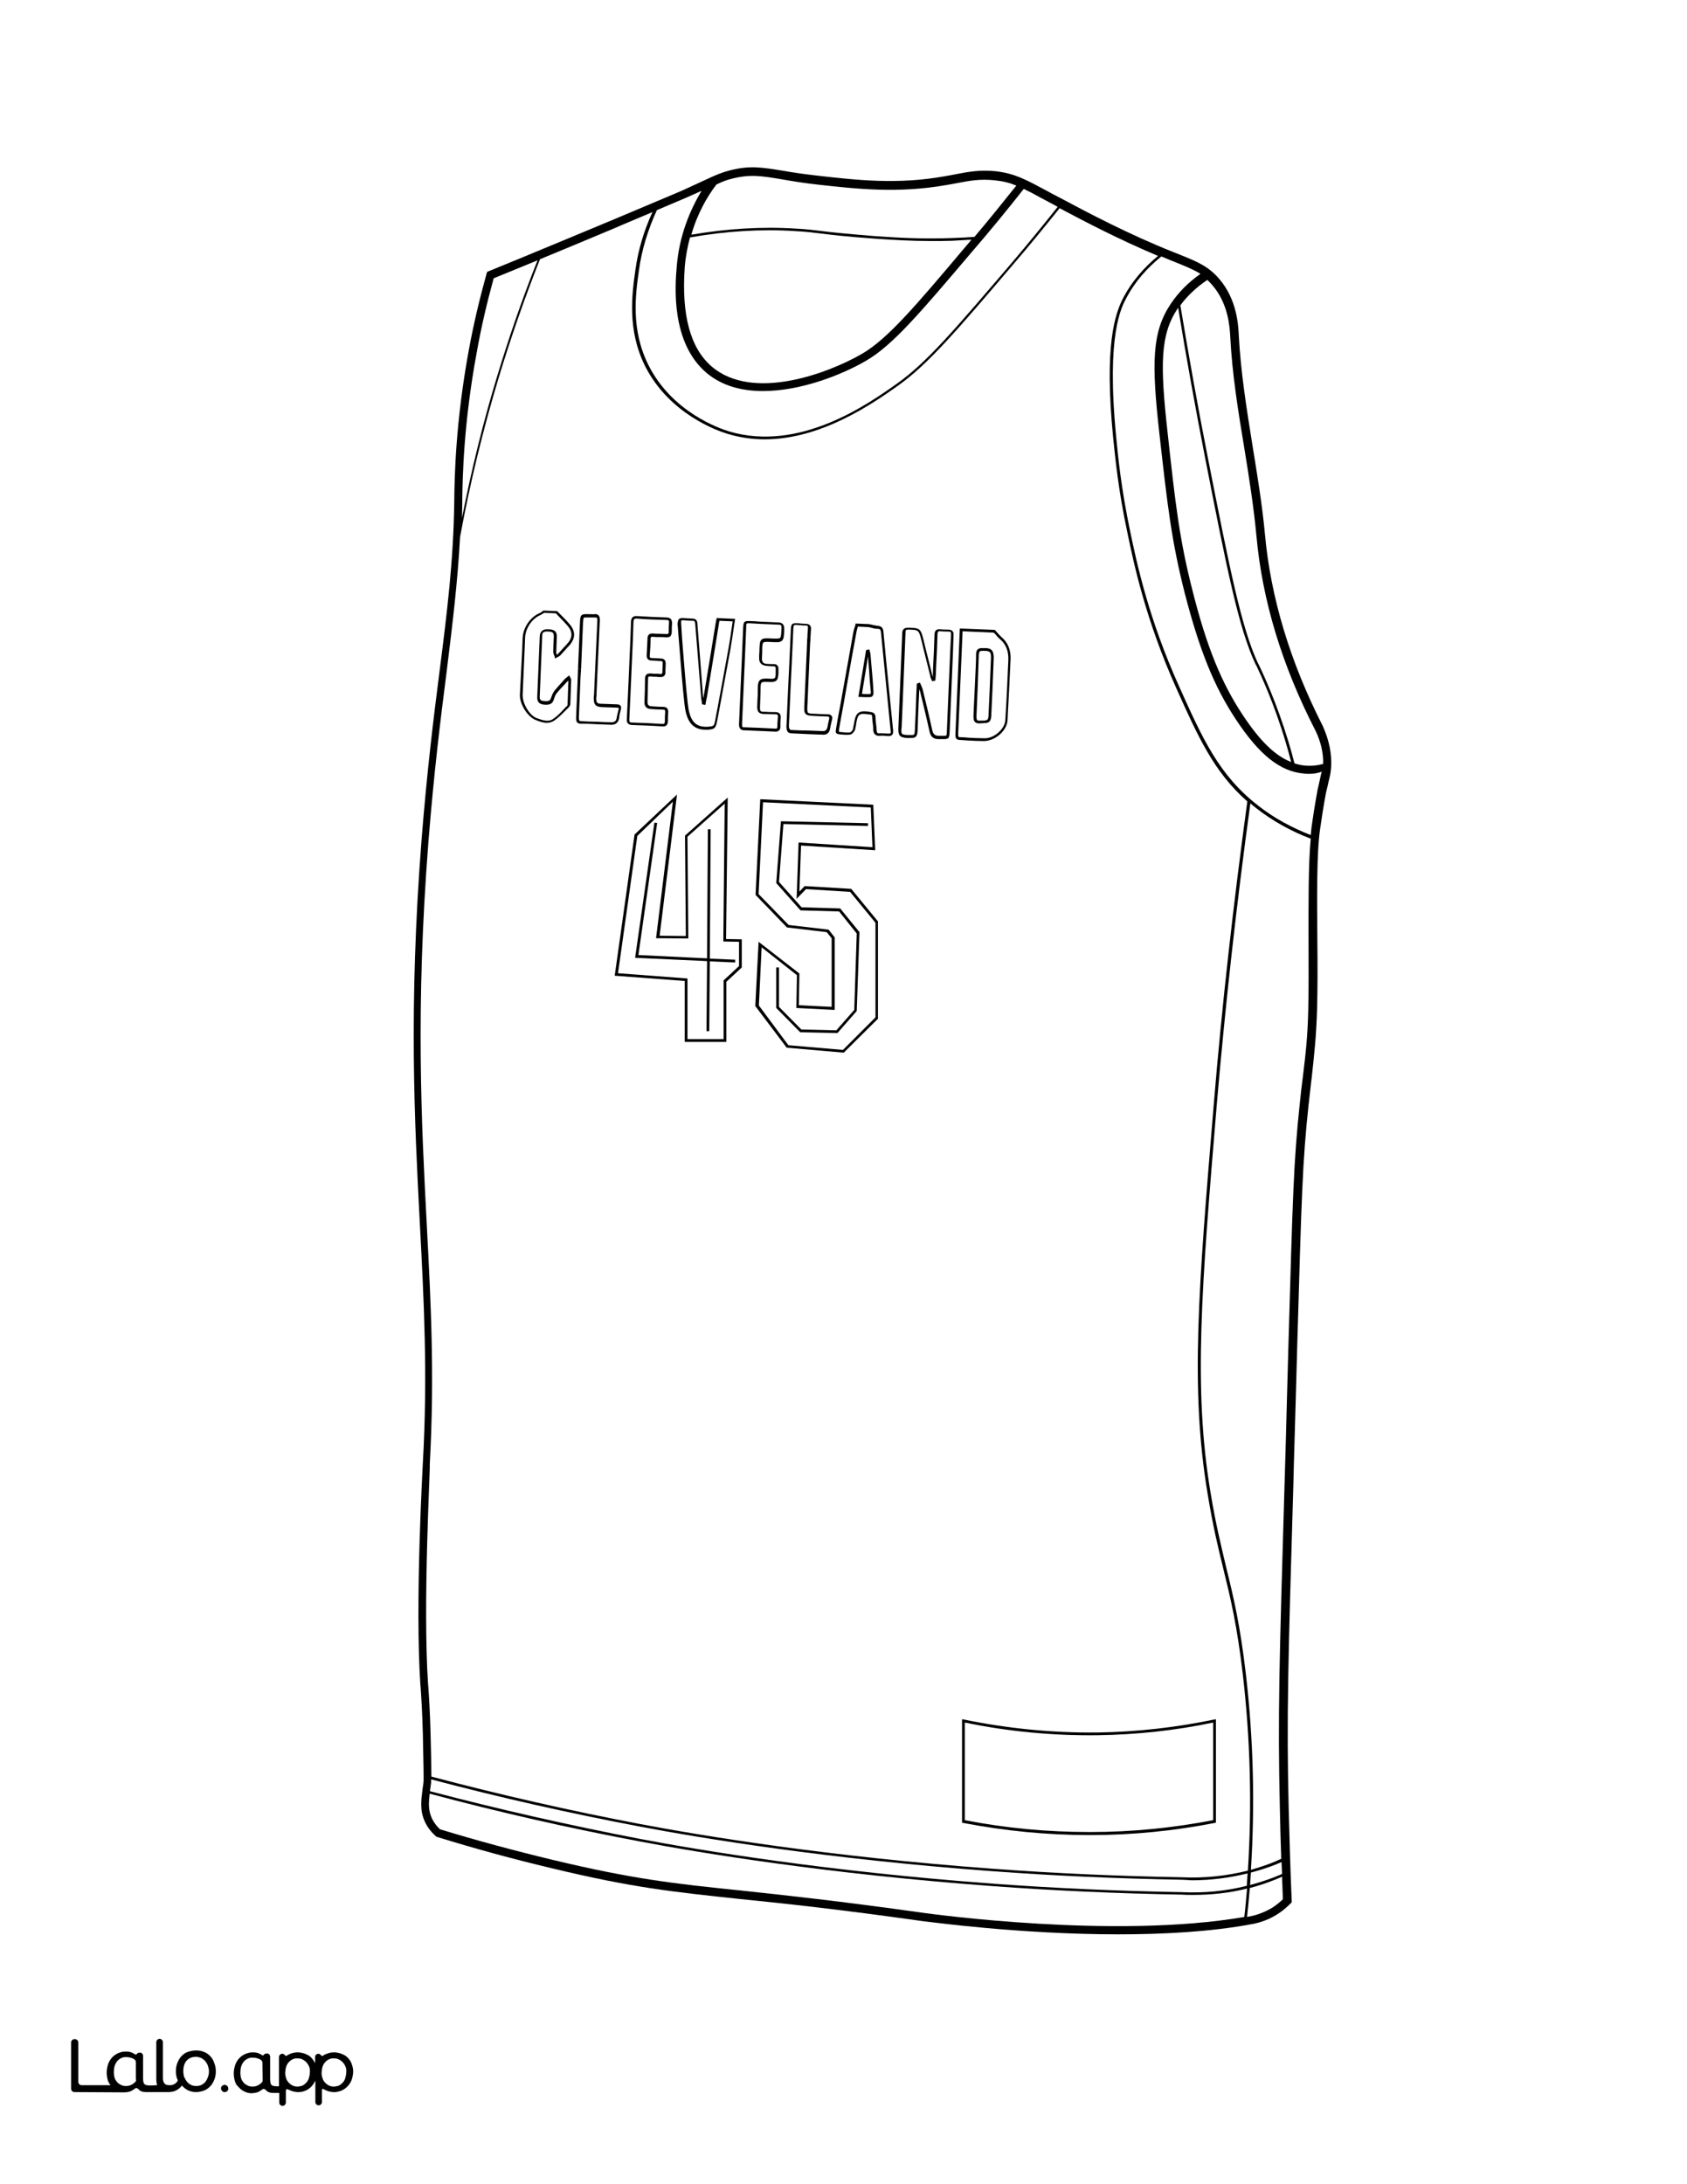
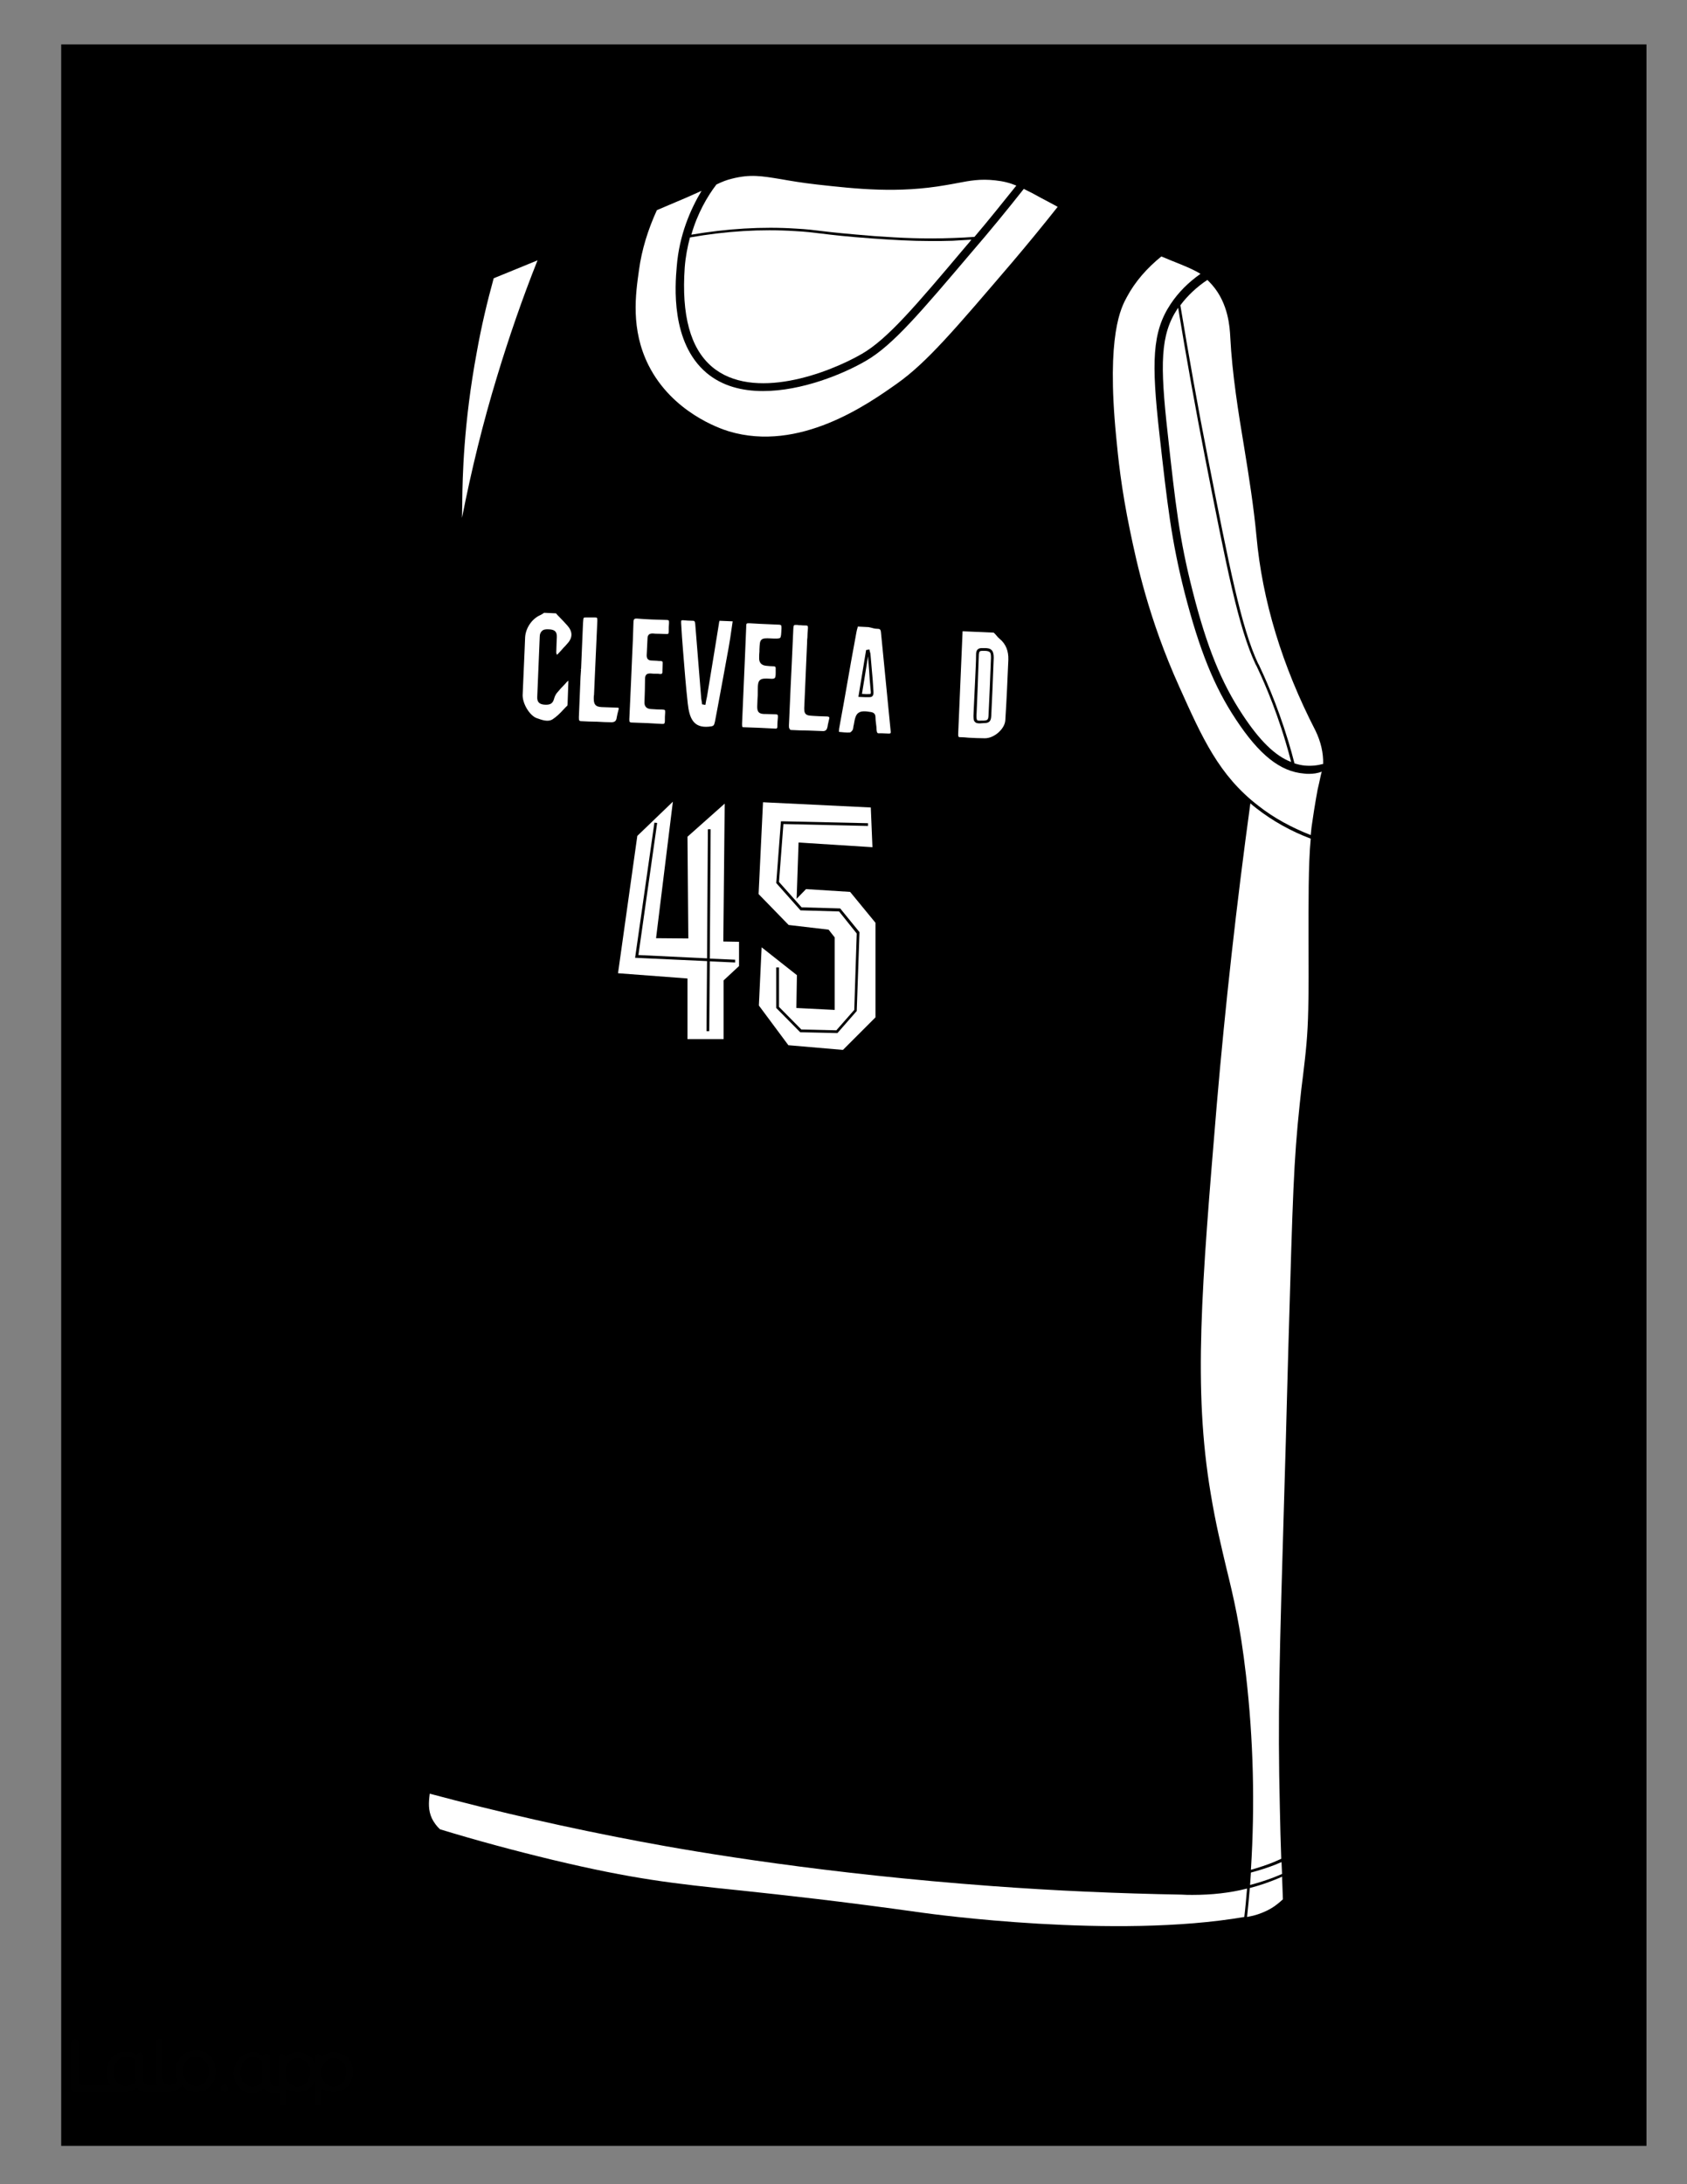
<svg xmlns="http://www.w3.org/2000/svg" version="1.1" id="Layer_1" data-layer="Layer_1" x="0px" y="0px" viewBox="0 0 612 792" style="enable-background:new 0 0 612 792;" xml:space="preserve">
  <rect x="0" y="0" width="612" height="792" fill="#808080" stroke="none" />
  <style type="text/css">
	.st0{fill:#FFFFFF;}
	.st1{fill:#010101;}
</style>
  <g id="Black">
    <rect x="22.2" y="16.1" width="575.1" height="762" />
  </g>
  <g id="Color">
    <path class="st0" d="M247.8,236.1c0.5,6.2,1,12.7,1.7,19c0.6,5.4,2.1,8.9,7.6,8.4c1.8-0.2,1.9-0.2,2.3-2l1-5.3   c1.3-6.9,2.6-14.1,3.9-21.2c0.4-2.3,0.8-4.7,1.1-7c0.1-0.9,0.3-1.8,0.4-2.7l-4.8-0.2l0,0.1c-0.1,0.3-0.2,0.7-0.2,1l-1.7,10.5   c-0.8,4.9-1.6,9.7-2.4,14.6c-0.1,0.9-0.3,1.7-0.5,2.6l-0.3,1.7l-1.2-0.2l-0.1-0.9c-0.1-0.4-0.1-0.7-0.2-1.1   c-0.7-9.1-1.5-18.2-2.2-27.3c-0.1-0.8-0.3-1-0.8-1c-1.4,0-2.5-0.1-3.6-0.2c-0.1,0-0.2,0-0.2,0c-0.3,0-0.4,0.1-0.4,0.1   c-0.1,0.1-0.1,0.3-0.1,0.9C247.3,229.4,247.5,232.7,247.8,236.1z" />
    <path class="st0" d="M180.3,136.6c4.3-14.2,9.2-28.4,14.7-42.2c-5.2,2.1-10.4,4.3-15.9,6.5c-2.4,8.7-4.5,17.6-6.1,26.6   c-4.9,26.2-5.2,46.3-5.3,53.8l0,0.7c0,2-0.1,3.9-0.1,5.8C171,170.5,175.2,153.3,180.3,136.6z" />
    <path class="st0" d="M229.3,262c3.9,0.1,7.7,0.3,10.9,0.5c0.4,0,0.7,0,0.8-0.2c0.1-0.1,0.2-0.4,0.2-0.8c0-1.1,0-2.1,0.1-3.1   c0-0.5,0-0.8-0.1-0.9c-0.1-0.1-0.4-0.2-0.8-0.2c-1.4,0-2.8-0.1-4.3-0.2c-1.6-0.1-2.4-1-2.3-2.6c0.1-2.8,0.2-5.6,0.2-8.4   c0-0.7,0.2-1.2,0.5-1.5c0.3-0.3,0.8-0.4,1.5-0.4c0.7,0.1,1.4,0.1,2,0.1c0.5,0,1,0,1.5,0.1c0.2,0,0.4,0,0.6-0.1   c0.1-0.1,0.2-0.4,0.2-0.5l0-0.4c0-1,0.1-1.9,0.1-2.9c0-0.2,0-0.5-0.1-0.6c-0.1-0.1-0.3-0.2-0.5-0.2c-0.5,0-1,0-1.4-0.1   c-0.7,0-1.4-0.1-2.1-0.1c-0.6,0-1-0.2-1.3-0.5c-0.3-0.3-0.4-0.8-0.4-1.4c0.1-2.2,0.2-4.2,0.3-6.1c0-0.7,0.2-1.1,0.5-1.4   c0.3-0.3,0.8-0.4,1.4-0.4c0.7,0.1,1.5,0.1,2.2,0.1c0.9,0,1.8,0.1,2.7,0.1c0.4,0,0.6,0,0.7-0.1c0.1-0.1,0.2-0.4,0.2-0.8   c0-1.1,0-2.1,0.1-3.1c0-0.4,0-0.7-0.1-0.9c-0.1-0.1-0.4-0.2-0.9-0.2c-3.6-0.1-7.1-0.2-10.6-0.5c-0.1,0-0.2,0-0.3,0   c-0.4,0-0.6,0.1-0.7,0.2c-0.2,0.2-0.3,0.6-0.3,1.2c-0.1,4.2-0.3,8.5-0.5,12.7l-0.4,9.3c-0.2,4.4-0.4,8.7-0.6,13.1   c0,0.5,0,0.9,0.2,1C228.7,262,228.9,262,229.3,262z" />
    <path class="st0" d="M292.4,322.4l-3.4,3.5l0.7-20.4l26.8,1.7l-0.6-14.4l-39.1-1.9l-1.6,33.3l10.9,11.2l14.5,1.7l2.2,2.8v26.3   l-13.9-0.7l0.2-11.9l-12.8-10.1l-1,21.1L286,379l19.8,1.7l11.8-11.8v-34.3l-9.2-11.2L292.4,322.4z M310.8,366.6l-7,8l-13.5-0.3   l-8.7-8.8v-14.7h1v14.3l8.1,8.2l12.7,0.3l6.5-7.4l0.9-27.7l-6.4-8l-14-0.4l-8.8-9.9l1.7-22.4l0.5,0c0.3,0,30.7,0.7,31.1,0.7l0,1   c-0.3,0-26.6-0.6-30.7-0.7l-1.6,21l8.2,9.2l14,0.4l7,8.6L310.8,366.6z" />
    <path class="st0" d="M231.8,98c-1.2,8.5-3.1,21.4,3.5,34.5c8.6,17,25.8,22.9,29.1,23.9c25.6,7.7,50.4-9.8,61-17.3   c10.9-7.7,21.2-19.9,41.9-44.1c5.6-6.6,11.1-13.3,16.4-20c-0.4-0.2-0.7-0.4-1.1-0.6c-1.7-0.9-3.3-1.8-4.7-2.5   c-2.5-1.4-4.6-2.5-6.5-3.4c-6,7.6-12.3,15.3-18.7,22.7c-18.6,21.9-28.8,34-38.5,39.6c-8.4,4.9-23.4,11-37.4,11   c-7.6,0-14.8-1.8-20.5-6.6c-13-11-11.4-31.7-10.8-38.5c0.9-11.5,5-20.8,9-27.5c-1.5,0.7-3.4,1.5-5.6,2.5c-0.5,0.2-4,1.7-10.6,4.5   C235.1,83.2,232.8,90.5,231.8,98z" />
    <path class="st0" d="M231.2,303.1l-7,49.8l25.2,1.9v22h13.1v-21.3l5.6-5.2v-8.8l-5.7-0.1l0.5-50l-13.5,12l0.3,36.9l-11.7-0.1   l6.1-49.5L231.2,303.1z M256.5,347.5l0.3-46.8l1,0l-0.3,46.9l9.2,0.4l0,1l-9.2-0.4l-0.2,25.3l-1,0l0.2-25.4l-26.1-1.2l7-49l1,0.1   l-6.8,47.9L256.5,347.5z" />
    <path class="st0" d="M356.9,261.3c1.3-0.1,1.6-0.3,1.7-1.7c0.3-5.8,0.6-13.4,0.9-21.1c0-1.1-0.1-1.7-0.4-2   c-0.3-0.3-0.9-0.5-1.9-0.5c-0.2,0-0.4,0-0.5,0l-0.4,0c-0.8,0-1.1,0.2-1.2,1.2c-0.1,2.8-0.2,5.7-0.3,8.4l-0.1,3l-0.4,9.7   c-0.1,1.5-0.1,2.5,0.2,2.8C354.6,261.4,355.5,261.3,356.9,261.3z" />
    <path class="st0" d="M315.8,251.6c0.2-0.2,0.1-1.1,0-1.9c-0.2-2.2-0.4-4.3-0.5-6.5c-0.1-1.7-0.3-3.5-0.4-5.2l-2.2,13.6l1.5,0.1   C314.7,251.7,315.6,251.7,315.8,251.6z" />
-     <path class="st0" d="M329.1,266.5c0.3,0,0.5,0,0.8,0c1.9,0.1,1.9,0.1,2-2c0.2-4.2,0.4-8.4,0.5-12.6l0.2-4l1.1-0.4l0.2,0.4   c0.1,0.2,0.2,0.5,0.3,0.7c0.2,0.5,0.5,1.1,0.6,1.7c1.1,4.5,2.3,9.4,3.4,14.5c0.3,1.4,1,2,2.3,2c0.3,0,0.5,0,0.8,0   c0.2,0,0.4,0,0.6,0c0.7,0,1.3,0,1.4-0.1c0.1-0.1,0.2-0.8,0.2-1.6c0.4-9.5,0.8-19.1,1.2-28.6l0.3-6c0-0.1,0-0.3,0-0.4   c0-0.3,0-0.7-0.1-0.9c-0.1-0.1-0.4-0.2-0.8-0.2c-1.1,0-2,0-2.9-0.1c-0.4-0.1-0.7,0-0.8,0.1c-0.2,0.2-0.3,0.5-0.3,1.1   c-0.1,3.9-0.3,7.9-0.5,11.8l-0.1,2.8c0,0.4-0.1,0.8-0.1,1.2l-0.1,0.9l-1.2,0.2l-0.1-0.4c-0.1-0.1-0.1-0.3-0.2-0.4   c-0.1-0.3-0.3-0.6-0.3-1c-0.8-3.2-1.6-6.4-2.4-9.6l-0.8-3.3c-1-3.9-1-3.9-4.7-4l-0.1,0c-0.8,0-1,0.1-1,1.1c-0.2,5-0.4,10-0.6,15   c-0.3,6.4-0.5,12.9-0.8,19.3C326.8,266.2,327,266.4,329.1,266.5z" />
    <path class="st0" d="M269.7,263.7c3.9,0.1,7.7,0.3,11.6,0.5c0.2,0,0.4,0,0.5-0.1c0.1-0.1,0.2-0.2,0.2-0.6l0-0.2   c0-1,0.1-2.1,0.2-3.2c0-0.4,0-0.7-0.1-0.9c-0.1-0.1-0.4-0.2-0.7-0.2c-1.2,0-2.5-0.1-3.8-0.1l-0.5,0c-1.8-0.1-2.4-0.8-2.4-2.6   c0-0.9,0.1-1.8,0.1-2.7c0.1-1,0.1-2.1,0.1-3.1c0-2.2,0.1-3.3,0.8-3.9c0.7-0.6,1.8-0.6,3.6-0.5c0.9,0.1,1.5,0,1.7-0.2   c0.3-0.2,0.4-0.8,0.4-1.9l0-0.6c0-0.3,0-0.7,0-1c0-0.2,0-0.4-0.1-0.6c-0.1-0.1-0.3-0.1-0.5-0.2l-0.2,0c-0.9,0-1.9-0.1-2.8-0.2   c-1.6-0.2-2.5-1.2-2.4-2.9c0-0.8,0-1.5,0.1-2.3l0-0.6c0.1-2,0.1-3,0.7-3.6c0.6-0.6,1.6-0.6,3.5-0.5c1.8,0.1,2.9,0.1,3.3-0.2   c0.4-0.4,0.4-1.5,0.5-3.4l0-0.2c0-0.5,0-0.8-0.2-1c-0.1-0.1-0.4-0.2-1-0.2c-2.3-0.1-4.6-0.2-6.8-0.3c-1.2-0.1-2.3-0.1-3.5-0.2   c-0.2,0-0.4,0-0.5,0c-0.8,0-0.8,0.2-0.8,1.5c-0.2,4-0.3,8-0.5,11.9l-1,23c0,0.4,0,0.9,0.1,1.1C269.3,263.7,269.6,263.7,269.7,263.7   z" />
    <path class="st0" d="M287,264.7c2.1,0.1,4.2,0.2,6.3,0.2c1.8,0.1,3.5,0.1,5.3,0.2c0.8,0,1.3-0.4,1.5-1.2c0.1-0.3,0.2-0.7,0.2-1   c0.2-0.7,0.3-1.5,0.5-2.2c0.1-0.5,0-0.6,0-0.7c0,0-0.2-0.1-0.6-0.2c-1,0-2.1-0.1-3.1-0.1l-1.8-0.1c-1.5-0.1-2.4-0.1-3-0.7   c-0.6-0.6-0.6-1.6-0.5-3.2l1-22.9c0-0.5,0-1.1,0.1-1.6c0-1.1,0.1-2.2,0.2-3.4c0-0.3,0-0.6-0.1-0.8c-0.1-0.1-0.3-0.2-0.7-0.2   c-0.6,0-1.3,0-2-0.1c-0.4,0-0.7,0-1.1-0.1c-0.2,0-0.4,0-0.5,0c-0.8,0-0.8,0.2-0.9,1.4c-0.2,4.4-0.4,8.8-0.6,13.2l-0.4,8.3   c-0.2,4.5-0.4,9.1-0.6,13.6c0,0.4,0,0.9,0.2,1.1C286.6,264.6,286.7,264.7,287,264.7z" />
    <path class="st0" d="M304.5,265.4c1.2,0.1,2.6,0.3,3.8,0.2c0.2,0,0.7-0.4,1-0.9c0.2-0.3,0.2-0.7,0.3-1.2c0-0.2,0-0.3,0.1-0.5   c0.4-2.4,0.7-3.8,1.7-4.5c1-0.7,2.3-0.7,4.6-0.3c1.1,0.2,1.6,0.8,1.6,1.9c0,0.8,0.1,1.5,0.2,2.3c0.1,0.8,0.2,1.5,0.2,2.3   c0.1,1.1,0.4,1.3,1.1,1.2c0.2,0,0.5,0,0.7,0c0.8,0,1.6,0.1,2.5,0.1c0.3,0,0.6,0,0.7-0.1c0.1-0.1,0.2-0.3,0.1-0.9   c-1.1-11-2.3-23.4-3.5-35.6c-0.1-1.2-0.4-1.4-1.4-1.4c-0.8,0-1.5-0.2-2.2-0.4c-0.3-0.1-0.6-0.1-0.9-0.2l-3.9-0.2   c0,0.1-0.1,0.3-0.1,0.4c-0.2,0.6-0.3,1.1-0.4,1.6c-1.3,7.1-2.6,14.1-3.8,21.2l-0.9,5.1c-0.5,2.9-1.1,5.8-1.6,8.8l0,0.2   c0,0.2-0.1,0.6,0,0.8C304.2,265.3,304.3,265.4,304.5,265.4z M314.2,235.7l1.2-0.2l0.1,0.5c0,0.1,0.1,0.3,0.1,0.4   c0.1,0.3,0.2,0.6,0.2,1c0.2,1.9,0.3,3.8,0.5,5.8c0.2,2.2,0.4,4.3,0.5,6.5c0.1,1.4,0.2,2.2-0.3,2.7c-0.3,0.4-0.8,0.4-1.6,0.4   c-0.3,0-0.6,0-0.9,0l-2.6-0.1L314.2,235.7z" />
-     <path class="st0" d="M395.8,664.3c14.8,0,29.8-1.5,44.3-4.3v-35.4c-13.7,2.9-27.8,4.4-41.8,4.6c-16.2,0.2-32.4-1.3-48.3-4.6V660   c14.8,2.9,30,4.3,45.1,4.3C395.3,664.3,395.5,664.3,395.8,664.3z" />
    <path class="st0" d="M474.9,280.6c-0.6,0-1.2,0-1.8-0.1c-8.7-0.7-16.3-6.8-24.8-19.7c-7.9-11.9-13.2-25.2-18.5-45.7   c-4.9-19.3-6.3-32.1-9.2-57.8c-2.9-25.9-2.7-36.9,4.1-47.1c2.8-4.2,6.4-7.8,10.8-10.9c-2.4-1.5-5.1-2.6-8.8-4.1l-2-0.8   c-1.1-0.5-2.2-0.9-3.4-1.4c-5.2,4.2-9.5,9.1-12.5,14.7c-2,3.7-7.5,13.5-3.9,50.5c0.7,7.4,1.8,18.7,5.1,34.5   c2.3,11,6.6,31.5,17.8,56.3c8.4,18.7,14.4,32.1,28.6,43.1c5.7,4.5,12.2,8,19.1,10.7c0.1-1,0.2-2,0.3-2.9c1.3-9.2,2.2-13.4,2.2-13.6   c0.4-1.7,0.7-3,0.9-4c0.2-1,0.4-1.8,0.6-2.5C478,280.4,476.4,280.6,474.9,280.6z" />
    <path class="st0" d="M452.4,684.8c-6.3,1.6-12.9,2.3-19.8,2.3c-1.3,0-2.6,0-3.9-0.1c-22.7-0.4-45.9-1.4-68.8-3.1   c-59.7-4.4-105.8-12-127.9-16.2c-25.5-4.8-51.1-10.6-76.1-17.3c-0.4,3.2-0.6,6,0.8,9c0.7,1.4,1.7,2.8,2.9,3.9   c13.4,4.1,27.2,7.8,40.9,11.1c29.3,7,43.9,8.6,68.2,11.1c15.9,1.7,35.6,3.8,66.2,8.1c2.9,0.4,69.6,9.6,116.5,1.5   C451.8,691.8,452.1,688.3,452.4,684.8z" />
    <path class="st0" d="M348.3,267.3c1,0,2.1,0.1,3.1,0.2c1.9,0.1,3.9,0.2,5.9,0.2c3.4,0,7.2-3.4,7.4-6.5c0.5-7.8,0.8-15,1.1-22   c0.1-3.1-0.9-5.7-3.1-7.5c-0.6-0.5-1.1-1.1-1.6-1.7c-0.2-0.2-0.4-0.4-0.6-0.6l-11.3-0.5l-1.2,28c-0.1,3.1-0.3,6.2-0.4,9.3   c0,0.4,0,0.8,0.2,1C347.9,267.3,348,267.3,348.3,267.3z M353.2,258.3l0.6-12.7c0.1-2.8,0.3-5.6,0.3-8.4c0-1.5,0.7-2.2,2.1-2.2   c0,0,0,0,0,0l0.4,0c0.2,0,0.4,0,0.6,0c1,0,2,0.1,2.6,0.8c0.5,0.5,0.7,1.4,0.7,2.7c-0.3,7.8-0.6,15.4-0.9,21.1   c-0.1,1.9-0.7,2.6-2.6,2.6c-0.6,0-1.1,0.1-1.5,0.1c-0.9,0-1.4-0.1-1.8-0.5C353.1,261.2,353.1,260.3,353.2,258.3z" />
    <path class="st0" d="M462.5,681.6c-3,1.2-6,2.2-9.1,3c-0.3,3.5-0.6,7-1,10.5c0.3-0.1,0.7-0.1,1-0.2c3.3-0.6,6.2-2.1,6.2-2.1   c2.1-1,4-2.4,5.8-4.1c-0.1-2.7-0.2-5.5-0.3-8.2C464.3,680.9,463.4,681.2,462.5,681.6z" />
    <path class="st0" d="M475.5,304.1c-7.2-2.7-13.8-6.4-19.7-11c-0.8-0.6-1.5-1.2-2.2-1.8c-5,36.4-9.1,73.2-12.2,109.4   c-5.5,66.2-8.6,102.7-2.2,140.8c1.9,11.5,3.9,19.4,5.7,27.1c2.6,10.6,5,20.6,7.1,38.7c2.7,23.4,3.3,47,1.8,70.7   c2.8-0.8,5.6-1.7,8.3-2.8c0.9-0.4,1.8-0.8,2.7-1.2c-0.2-6.1-0.4-12.2-0.5-18.3c-0.8-33.5-0.2-53,1.7-117.4   c0.3-9.7,0.6-20.3,0.9-32.2l0.5-18.1c1.6-55.3,1.9-66.8,4.1-87.6c0.4-4,0.8-7.4,1.2-10.4c1-8.3,1.7-14.3,1.9-24.1   c0.2-7.3,0.1-15.8,0.1-24.9C474.7,327.5,474.6,313.5,475.5,304.1z" />
-     <path class="st0" d="M0,0v792h612V0H0z M482.9,278.2c-0.1,1.9-0.4,3.1-0.9,5.1c-0.2,1-0.5,2.3-0.9,3.9c0,0-0.9,4.3-2.2,13.4   c-1.3,8.9-1.1,25-1,40.4c0.1,8.7,0.1,17.6-0.1,25c-0.3,9.9-1,16-1.9,24.4c-0.4,3-0.7,6.4-1.2,10.4c-2.2,20.7-2.5,32.2-4.1,87.3   l-0.5,18.1c-0.3,11.9-0.7,22.6-0.9,32.2c-1.9,64.3-2.5,83.8-1.7,117.2c0.3,11.2,0.6,22.5,1.1,33.5l0,0.7l-0.5,0.5   c-2.1,2.1-4.5,3.9-7,5.1c-0.1,0.1-3.3,1.7-7,2.3c-14.9,2.8-32,3.7-48.5,3.7c-35.9,0-69-4.6-71-4.8c-30.5-4.3-50.2-6.4-66.1-8   c-24.4-2.6-39.1-4.1-68.5-11.2c-13.9-3.3-27.8-7.1-41.4-11.3l-0.3-0.1l-0.2-0.2c-1.7-1.5-3-3.2-3.9-5.1c-2-4.2-1.4-8-0.9-12   c0.1-0.7,0.2-1.4,0.3-2.1c0.2-1.2,0-7.1-0.2-17.9c-0.2-7.9-0.6-13.8-0.8-16.7l-0.1-1.1c-2-29.9,0.9-79.9,0.9-80.4   c1.8-31.9,0.4-58.7-1.1-87c-1.9-36.6-4.1-78,0.6-138.6c2-25.3,4.4-44.7,6.6-61.8c2.7-21.2,5-39.6,5.3-61.3l0-0.7   c0.1-7.6,0.4-27.8,5.3-54.3c1.7-9.3,3.9-18.5,6.4-27.5l0.2-0.7l0.7-0.3c16.2-6.6,31.2-12.9,44.7-18.5c16.1-6.8,25-10.5,25.8-10.9   c3.3-1.5,5.7-2.6,7.6-3.5c4.5-2.1,6.2-2.8,9.2-3.6c7.3-1.9,11.8-1.1,19.3,0.1c3.3,0.6,7.4,1.2,12.6,1.8c14.2,1.6,29,3.3,46.2,0.2   c1.4-0.2,2.6-0.5,3.8-0.7c4.7-0.9,8.8-1.7,14.7-1.1c6.8,0.8,10.8,3,18.1,6.9c1.4,0.8,3,1.6,4.7,2.5c10.7,5.7,25.4,13.5,41.8,20   l2,0.8c6,2.4,10.3,4.1,14.3,8.7c6.6,7.6,7,16.9,7.2,20.5l0,0.1c0.7,13.4,2.9,27,5,40.1c1.7,10.5,3.5,21.3,4.5,32.1   c2.1,23,9.2,46.4,21,69.5C482.2,268.5,483.2,273.4,482.9,278.2z" />
    <path class="st0" d="M423.6,157.1c2.8,25.5,4.2,38.3,9.1,57.4c5.1,20.1,10.4,33.1,18.1,44.7c6.2,9.4,11.8,14.9,17.6,17.1   c-0.6-2.4-1.3-4.8-2-7.2c-4.2-14.1-9-24.3-10.6-27.7l-0.3-0.5c-6.2-13.2-10.5-35-18.3-74.8c-3.5-17.9-6.8-36.2-9.8-54.5   c-0.1,0.1-0.1,0.2-0.2,0.3C420.9,121.4,420.8,132,423.6,157.1z" />
    <path class="st0" d="M455.8,194.3c-1-10.6-2.7-21.4-4.4-31.8c-2.2-13.2-4.4-26.8-5.1-40.4l0-0.1c-0.2-3.2-0.6-11.8-6.5-18.6   c-0.6-0.7-1.2-1.3-1.8-1.9c-3.9,2.6-7.2,5.7-9.8,9.2c3.1,18.6,6.4,37.2,10,55.4c7.8,39.6,12.1,61.5,18.2,74.5l0.3,0.5   c1.6,3.4,6.4,13.6,10.7,27.8c0.8,2.6,1.5,5.2,2.2,7.9c1.3,0.4,2.5,0.7,3.8,0.8c2.2,0.2,4.4,0,6.6-0.6c0.1-3.9-0.8-8-2.8-12.1   C465.1,241.4,457.9,217.7,455.8,194.3z" />
    <path class="st0" d="M210.6,245.5c-0.2,4.9-0.4,9.7-0.6,14.6c0,0.5,0,1,0.2,1.2c0.1,0.1,0.3,0.2,0.6,0.2c1.9,0.1,3.9,0.2,5.8,0.2   c1.7,0.1,3.5,0.2,5.2,0.2c1.1,0,1.7-0.4,1.9-1.5l0-0.1c0.2-1,0.4-2,0.7-3c0.1-0.3,0.1-0.5,0-0.6c0,0-0.1-0.1-0.5-0.1   c-1.9-0.1-3.7-0.1-5.6-0.2c-2.2-0.1-2.9-0.9-2.9-3.1c0-0.5,0-1,0.1-1.4l0.3-6.9c0.3-6.6,0.6-13.3,0.9-19.9c0-0.6,0-0.9-0.2-1.1   c-0.1-0.1-0.5-0.1-0.7-0.1c-0.5,0-1,0-1.5,0c-0.2,0-0.4,0-0.6,0c-0.4,0-0.8,0-1.1,0c-0.4,0-0.7,0-0.8,0.1c-0.2,0.2-0.2,0.9-0.3,2   c-0.2,5.5-0.5,11-0.7,16.6l-0.5,0.1l0.5,0L210.6,245.5z" />
-     <path class="st0" d="M155.3,610.8l0.1,1.1c0.2,2.9,0.6,8.9,0.8,16.9c0.2,7.7,0.3,12.6,0.3,15.4c24.9,6.6,50.4,12.4,75.7,17.2   c22.1,4.2,68,11.8,127.7,16.2c22.9,1.7,46,2.7,68.7,3.1c8.4,0.4,16.5-0.5,24.1-2.4c1.5-23.6,0.9-47.4-1.8-70.8   c-2.1-18.1-4.5-28-7.1-38.6c-1.9-7.7-3.8-15.6-5.7-27.2c-6.4-38.2-3.3-74.7,2.2-141c3-36.4,7.2-73.4,12.2-110.1   c-12.1-10.6-17.9-23.5-25.7-40.9c-11.2-24.9-15.5-45.4-17.8-56.5c-3.4-15.9-4.4-27.2-5.2-34.7c-3.2-33,0.5-44.7,4-51.1   c3-5.5,7.2-10.4,12.3-14.6c-13.8-5.8-26.1-12.2-35.7-17.3c-5.4,6.7-10.9,13.5-16.6,20.1c-20.7,24.3-31.1,36.5-42.1,44.3   c-8.8,6.2-27.5,19.4-48.3,19.4c-4.4,0-8.9-0.6-13.5-2c-3.4-1-21-7.1-29.8-24.4c-6.7-13.3-4.8-26.4-3.6-35c1-7.2,3.1-14.3,6.2-21   c-3.7,1.6-8.4,3.5-13.9,5.9c-8.4,3.5-17.4,7.3-26.9,11.2c-5.6,14.1-10.6,28.5-15,43c-5.7,18.9-10.4,38.2-14,57.7   c-0.9,16.7-2.8,32-4.9,49.1c-2.2,17.1-4.6,36.5-6.6,61.7c-4.7,60.3-2.5,101.7-0.6,138.2c1.5,28.4,2.9,55.2,1.1,87.3   C156.2,531.3,153.3,581.1,155.3,610.8z M318.6,369.3l-12.5,12.4l-20.7-1.8l-11.4-15.1l1.2-23.3L290,353l-0.2,11.5l11.9,0.6v-24.9   l-1.8-2.2l-14.4-1.7l-11.4-11.8l1.7-34.7l41,2l0.7,16.5l-26.9-1.7l-0.6,16.7l1.9-2l16.9,1l9.7,11.8V369.3z M398.3,628.2   c14.1-0.2,28.3-1.8,42.2-4.7l0.6-0.1v37.5l-0.4,0.1c-14.8,2.9-29.9,4.4-44.9,4.4c-0.2,0-0.5,0-0.7,0c-15.3,0-30.6-1.5-45.7-4.4   l-0.4-0.1v-37.5l0.6,0.1C365.6,626.8,382,628.4,398.3,628.2z M346.6,266.2c0.1-3.1,0.3-6.2,0.4-9.3l1.2-29l12.7,0.5l0.1,0.1   c0.2,0.3,0.5,0.5,0.7,0.8c0.5,0.6,1,1.1,1.5,1.6c2.4,2,3.6,4.8,3.4,8.3c-0.3,7-0.7,14.2-1.1,22c-0.2,3.7-4.4,7.4-8.4,7.5   c-0.2,0-0.3,0-0.5,0c-1.8,0-3.6-0.1-5.4-0.2c-1-0.1-2-0.1-3.1-0.2c-0.5,0-1-0.2-1.2-0.5C346.6,267.4,346.6,266.8,346.6,266.2z    M325.9,264c0.3-6.4,0.5-12.9,0.8-19.3c0.2-5,0.4-10,0.6-15c0-1,0.3-2.1,2.1-2.1l0.1,0c4.3,0.1,4.5,0.3,5.6,4.7l0.8,3.3   c0.8,3.2,1.6,6.4,2.4,9.6c0,0.1,0,0.1,0.1,0.2c0-0.2,0-0.3,0-0.5l0.1-2.8c0.2-3.9,0.4-7.9,0.5-11.8c0-0.6,0.1-1.4,0.6-1.8   c0.4-0.3,0.9-0.4,1.6-0.3c0.9,0.1,1.8,0.1,2.8,0.1c0.7,0,1.2,0.2,1.5,0.5c0.4,0.4,0.5,1,0.4,1.7c0,0.1,0,0.2,0,0.3l0,0.2l-0.2,5.8   c-0.4,9.5-0.8,19.1-1.2,28.6c-0.1,2.2-0.3,2.6-2,2.6c-0.2,0-0.4,0-0.7,0c-0.2,0-0.4,0-0.6,0c-0.3,0-0.5,0-0.8,0   c-1.8,0-2.8-0.9-3.2-2.8c-1.1-5-2.3-9.9-3.4-14.4c-0.1-0.3-0.2-0.6-0.3-0.9l-0.1,2.1c-0.2,4.2-0.4,8.4-0.5,12.6   c-0.1,2.6-0.6,3.1-3.1,3c-0.3,0-0.6,0-0.8,0C326.4,267.4,325.8,266.7,325.9,264z M303.3,264.4l0-0.2c0.5-2.9,1-5.8,1.6-8.8l0.9-5.1   c1.3-7.1,2.5-14.1,3.8-21.2c0.1-0.6,0.3-1.2,0.5-1.8c0.1-0.3,0.2-0.5,0.2-0.8l0.1-0.4l4.8,0.2c0.3,0.1,0.6,0.1,1,0.2   c0.7,0.2,1.4,0.3,2,0.4c1.5,0.1,2.2,0.7,2.3,2.3c1.1,12.2,2.4,24.6,3.5,35.6c0,0.5,0.1,1.2-0.4,1.7c-0.3,0.3-0.7,0.4-1.2,0.4   c-0.1,0-0.2,0-0.3,0c-1-0.1-2.1-0.2-3.1-0.1c-2,0.1-2.2-1.6-2.2-2.2c0-0.8-0.1-1.5-0.2-2.3c-0.1-0.8-0.2-1.5-0.2-2.3   c0-0.7-0.2-0.9-0.8-0.9c-2-0.3-3.2-0.4-3.8,0.1c-0.7,0.5-1,1.8-1.3,3.9c0,0.1,0,0.3-0.1,0.4c-0.1,0.5-0.1,1.1-0.4,1.5   c-0.3,0.5-1,1.4-1.8,1.4c-1.4,0.1-2.7,0-4-0.2c-0.4,0-0.7-0.2-0.9-0.5C303.1,265.4,303.2,264.8,303.3,264.4z M285.3,263.4   c0.2-4.5,0.4-9.1,0.6-13.6l0.4-8.3c0.2-4.4,0.4-8.8,0.6-13.2c0.1-2.1,0.4-2.4,2.5-2.3c0.4,0,0.7,0,1.1,0.1c0.6,0,1.3,0.1,1.9,0.1   c0.6,0,1.1,0.2,1.4,0.5c0.3,0.3,0.5,0.8,0.4,1.5c-0.1,1.1-0.1,2.2-0.2,3.3c0,0.5,0,1.1-0.1,1.6l-1,22.9c-0.1,1.4,0,2.1,0.2,2.4   c0.3,0.3,1,0.4,2.3,0.4l1.8,0.1c1,0,2.1,0.1,3.1,0.1c0.7,0,1.1,0.2,1.4,0.6c0.3,0.4,0.3,0.9,0.1,1.5c-0.2,0.7-0.3,1.4-0.5,2.2   c-0.1,0.4-0.1,0.7-0.2,1.1c-0.3,1.3-1.1,2-2.3,2c0,0-0.1,0-0.1,0c-1.8-0.1-3.5-0.1-5.3-0.2c-2.1-0.1-4.2-0.2-6.3-0.3   c-0.6,0-1-0.2-1.3-0.5C285.3,264.7,285.3,264,285.3,263.4z M268.1,262.5l1-23c0.2-4,0.3-8,0.5-11.9c0.1-2.2,0.4-2.5,2.4-2.4   c1.2,0,2.4,0.1,3.5,0.2c2.3,0.1,4.6,0.2,6.8,0.3c0.6,0,1.2,0.1,1.7,0.6c0.3,0.4,0.5,0.9,0.5,1.7l0,0.2c-0.1,2.3-0.1,3.4-0.8,4.1   c-0.7,0.7-1.8,0.6-4,0.5c-1.5-0.1-2.4-0.1-2.8,0.2c-0.3,0.3-0.4,1.3-0.4,2.9l0,0.6c0,0.8-0.1,1.5-0.1,2.3c0,1.2,0.5,1.8,1.5,1.9   c0.9,0.1,1.8,0.1,2.7,0.1l0.2,0c0.5,0,1,0.2,1.2,0.5c0.3,0.3,0.4,0.8,0.4,1.3c0,0.3,0,0.6,0,1l0,0.6c-0.1,1.2-0.2,2.1-0.8,2.6   c-0.6,0.5-1.4,0.5-2.4,0.5c-1.6-0.1-2.5-0.1-2.9,0.2c-0.4,0.4-0.4,1.4-0.4,3.2c0,1.1-0.1,2.1-0.1,3.2c0,0.9-0.1,1.8-0.1,2.6   c0,1.3,0.1,1.6,1.4,1.6l0.5,0c1.2,0.1,2.5,0.1,3.7,0.1c0.7,0,1.1,0.2,1.5,0.5c0.3,0.4,0.5,0.9,0.4,1.6c-0.1,1-0.1,2.1-0.1,3.1   l0,0.2c0,0.4-0.1,1-0.5,1.3c-0.3,0.2-0.6,0.4-1.1,0.4c0,0-0.1,0-0.1,0c-3.9-0.2-7.7-0.3-11.6-0.5c-0.5,0-0.9-0.2-1.2-0.5   C268.1,263.8,268.1,263.1,268.1,262.5z M246.3,224.5c0.4-0.4,1-0.4,1.4-0.4c1,0.1,2.2,0.1,3.5,0.2c1.7,0,1.8,1.4,1.8,1.9   c0.7,9,1.4,18,2.1,27c0.1-0.7,0.3-1.3,0.4-2c0.8-4.9,1.6-9.7,2.4-14.6l1.7-10.5c0.1-0.4,0.1-0.7,0.2-1.1l0.2-0.9l6.7,0.3l-0.1,0.6   c-0.2,1.1-0.3,2.1-0.5,3.2c-0.3,2.3-0.7,4.7-1.1,7.1c-1.3,7.1-2.6,14.2-3.9,21.2l-1,5.3c-0.5,2.4-1.1,2.6-3.2,2.8c-0.4,0-0.7,0-1,0   c-5.7,0-7.1-4.7-7.6-9.4c-0.7-6.3-1.2-12.8-1.7-19c-0.3-3.3-0.5-6.6-0.8-10C245.9,225.6,245.9,224.9,246.3,224.5z M248.8,339.4   l-0.3-36.4l15.5-13.8l-0.6,51.3l5.7,0.1v10.2l-5.6,5.2v21.8h-15.1v-22.1l-25.4-1.9l7.2-51.2l15.4-14.5l-6.3,51.2L248.8,339.4z    M227.4,260.7c0.2-4.4,0.4-8.7,0.6-13.1l0.4-9.3c0.2-4.1,0.4-8.4,0.5-12.6c0-0.7,0.1-1.4,0.6-1.9c0.4-0.3,0.9-0.5,1.7-0.4   c3.5,0.2,7,0.4,10.6,0.5c0.5,0,1.1,0.1,1.6,0.6c0.3,0.4,0.4,0.9,0.4,1.6c-0.1,0.9-0.1,1.9-0.1,3c0,0.7-0.2,1.2-0.5,1.6   c-0.3,0.3-0.8,0.4-1.5,0.4c-0.9-0.1-1.7-0.1-2.6-0.1c-0.8,0-1.5,0-2.3-0.1c-0.3,0-0.5,0-0.6,0.1c-0.1,0.1-0.2,0.4-0.2,0.7   c0,1.9-0.1,3.9-0.3,6.1c0,0.2,0,0.5,0.1,0.6c0.1,0.1,0.3,0.2,0.6,0.2c0.7,0,1.4,0.1,2.1,0.1c0.5,0,0.9,0.1,1.4,0.1   c0.5,0,0.9,0.2,1.2,0.5c0.3,0.3,0.4,0.8,0.4,1.3c0,1-0.1,1.9-0.1,2.9l0,0.4c0,0.5-0.2,1-0.5,1.2c-0.3,0.3-0.7,0.4-1.3,0.4   c-0.5,0-1,0-1.5-0.1c-0.7,0-1.4,0-2.1-0.1c-0.3,0-0.6,0-0.7,0.1c-0.2,0.1-0.2,0.5-0.2,0.7c-0.1,2.8-0.1,5.6-0.2,8.4   c0,1.1,0.4,1.5,1.4,1.6c1.4,0.1,2.8,0.2,4.2,0.2c0.7,0,1.2,0.2,1.5,0.5c0.3,0.4,0.5,0.9,0.4,1.7c-0.1,1-0.1,2-0.1,3   c0,0.7-0.2,1.2-0.5,1.5c-0.3,0.3-0.7,0.4-1.3,0.4c-0.1,0-0.1,0-0.2,0c-3.2-0.2-7-0.4-10.9-0.5c-0.7,0-1.2-0.2-1.5-0.5   C227.4,262,227.3,261.3,227.4,260.7z M209,260.1c0.2-4.9,0.4-9.7,0.6-14.6l0.1-3.1l0.5,0l-0.5-0.1c0.2-5.5,0.5-11,0.7-16.6   c0.1-2.9,0.4-3.1,3.2-3c0.2,0,0.4,0,0.7,0c0.5,0,0.9,0.1,1.3,0c0.7-0.1,1.2,0.1,1.5,0.4c0.5,0.5,0.5,1.2,0.5,1.8   c-0.3,6.6-0.6,13.3-0.9,19.9l-0.3,6.9c0,0.5,0,0.9-0.1,1.4c0,1.7,0.3,2.1,1.9,2.1c1.9,0.1,3.7,0.1,5.6,0.2c0.6,0,1.1,0.2,1.3,0.5   c0.3,0.4,0.3,0.8,0.1,1.5c-0.3,1-0.5,2-0.6,3l0,0.1c-0.3,1.5-1.3,2.3-2.7,2.3c-0.1,0-0.1,0-0.2,0c-1.8-0.1-3.5-0.1-5.3-0.2   c-1.9-0.1-3.9-0.2-5.8-0.2c-0.6,0-1-0.2-1.3-0.5C209,261.4,209,260.7,209,260.1z M189.4,236.2l0.2-4.9c0.2-3.8,2.8-7.6,6.2-9   c0.3-0.1,0.5-0.3,0.8-0.5c0.1-0.1,0.3-0.2,0.4-0.3l0.1-0.1l5,0.2l0.1,0.1c0.5,0.5,0.9,0.9,1.4,1.4c1,1,2.1,2.1,3,3.2   c2.3,2.6,2.2,5.3-0.2,7.9c-0.4,0.4-0.8,0.8-1.1,1.2c-0.7,0.7-1.3,1.5-2,2.2c-0.3,0.3-0.6,0.5-0.9,0.6c-0.1,0.1-0.2,0.1-0.4,0.2   l-0.6,0.4l-0.2-0.7c0-0.2-0.1-0.3-0.2-0.5c-0.1-0.4-0.3-0.8-0.3-1.2c0-1.1,0.1-2.1,0.1-3.2c0-0.8,0.1-1.6,0.1-2.3   c0-1.5-0.3-1.8-1.9-1.9c-1-0.1-1.6,0.1-1.9,0.3c-0.3,0.2-0.4,0.7-0.4,1.4c-0.3,6.9-0.6,14-0.9,21.7c-0.1,1.3,0.3,1.7,1.5,1.8   c2,0.2,2.3-0.2,2.7-1.4c0.2-0.7,0.6-1.6,1.2-2.4c0.9-1.1,1.9-2.2,2.9-3.3l0.7-0.8c0.2-0.2,0.5-0.4,0.8-0.7c0.1-0.1,0.3-0.2,0.4-0.3   l0.5-0.4l0.3,0.6c0.1,0.1,0.1,0.3,0.2,0.4c0.1,0.2,0.3,0.5,0.2,0.8c-0.1,2.8-0.2,5.6-0.3,8.4c0,0.3-0.1,0.9-0.5,1.3   c-0.5,0.5-0.9,0.9-1.4,1.4c-1.3,1.3-2.6,2.6-4.1,3.6c-0.8,0.5-1.7,0.7-2.5,0.7c-1.4,0-2.8-0.5-4-1c-3-1.1-5.9-5.8-5.8-9.1   C188.9,246.9,189.1,241.6,189.4,236.2z" />
    <path class="st0" d="M258.3,133c14.9,12.6,42.1,2.4,54.4-4.7c9.3-5.4,19.4-17.3,37.7-39c0.7-0.8,1.4-1.6,2-2.4   c-2.3,0.1-4.5,0.3-6.8,0.4c-2.7,0.1-5.3,0.1-7.9,0.1c-7.1,0-13.7-0.4-20.9-0.9c-9.7-0.7-14.8-1.3-18.8-1.8   c-3.2-0.4-5.7-0.7-9.5-0.9c-12.4-0.8-25.2,0-38.2,2.3c-0.9,3.4-1.6,7-1.9,10.9C247.2,114.2,250.4,126.3,258.3,133z" />
    <path class="st0" d="M194.7,260.4c2,0.7,4.1,1.5,5.8,0.4c1.4-0.9,2.7-2.2,3.9-3.5c0.5-0.5,0.9-1,1.4-1.4c0,0,0.1-0.3,0.1-0.6   c0.1-2.8,0.2-5.6,0.3-8.4c0,0,0-0.1,0-0.1c-0.2,0.2-0.4,0.3-0.6,0.5l-0.7,0.8c-1,1-2,2.1-2.9,3.2c-0.4,0.5-0.8,1.3-1,2.1   c-0.5,1.8-1.5,2.3-3.7,2.1c-1.8-0.2-2.5-1.1-2.4-2.9c0.3-7.7,0.6-14.8,0.9-21.7c0-1,0.3-1.6,0.8-2.1c0.5-0.5,1.3-0.7,2.6-0.6   c2.1,0.1,2.9,0.9,2.8,2.9c0,0.8-0.1,1.6-0.1,2.4c0,1-0.1,2.1-0.1,3.1c0,0.2,0.1,0.5,0.2,0.8c0.2-0.1,0.4-0.2,0.5-0.4   c0.7-0.7,1.3-1.4,2-2.2c0.4-0.4,0.8-0.8,1.2-1.3c2.1-2.2,2.1-4.4,0.2-6.6c-1-1.1-2-2.2-3-3.2c-0.4-0.4-0.8-0.8-1.2-1.3l-4.3-0.2   c-0.1,0.1-0.2,0.1-0.3,0.2c-0.3,0.2-0.6,0.4-1,0.6c-3.1,1.3-5.4,4.7-5.6,8.1l-0.2,4.9c-0.2,5.4-0.5,10.7-0.7,16.1   C189.6,255.3,192.2,259.5,194.7,260.4z" />
    <path class="st0" d="M250.8,85.1c12.9-2.2,25.7-3,38-2.2c3.8,0.2,6.3,0.5,9.5,0.9c4,0.5,9,1,18.8,1.8c9.8,0.7,18.4,1.1,28.7,0.7   c2.6-0.1,5.1-0.2,7.7-0.4c5.2-6.1,10.2-12.4,15.2-18.6c-2.4-1-4.8-1.6-7.7-1.9c-5.4-0.6-9.1,0.1-13.8,1c-1.2,0.2-2.5,0.5-3.9,0.7   c-17.6,3.1-32.6,1.4-47-0.2c-5.3-0.6-9.4-1.3-12.8-1.9c-7.3-1.2-11.3-1.9-18-0.2c-2,0.5-3.3,1-5.6,2.1   C256.6,71.2,253,77.4,250.8,85.1z" />
    <path class="st0" d="M453.8,679c-0.1,1.5-0.2,3-0.3,4.5c3-0.8,5.9-1.7,8.7-2.8c1-0.4,2-0.8,2.9-1.2c-0.1-1.4-0.1-2.9-0.2-4.3   c-0.8,0.3-1.6,0.7-2.4,1C459.7,677.3,456.8,678.2,453.8,679z" />
-     <path class="st0" d="M428.7,681.6c-22.8-0.4-45.9-1.4-68.8-3.1c-59.8-4.4-105.8-12-127.9-16.2c-25.3-4.8-50.7-10.5-75.6-17.1   c0,0.9,0,1.5-0.1,1.9c-0.1,0.7-0.2,1.4-0.3,2.1c0,0.1,0,0.2,0,0.3c25.1,6.6,50.7,12.4,76.2,17.3c22.1,4.2,68.1,11.8,127.7,16.2   c22.9,1.7,46,2.7,68.7,3.1c8.3,0.4,16.2-0.4,23.7-2.3c0.1-1.5,0.2-3,0.3-4.5c-6.5,1.6-13.2,2.5-20.2,2.5   C431.3,681.7,430,681.7,428.7,681.6z" />
    <path class="st1" d="M76.2,745.5c-0.7-0.7-1.4-1.2-2.3-1.5c-0.9-0.4-1.8-0.5-2.8-0.5c-1,0-1.9,0.2-2.9,0.5   c-0.9,0.3-1.6,0.8-2.3,1.5c-0.6,0.6-1.1,1.4-1.5,2.4c-0.4,0.9-0.6,2-0.6,3.1c0,1.1,0.1,1.7,0.4,2.6c0.1,0.2,0.3,0.7,0.3,0.8   c-0.2,0.6-1.1,1.4-2,1.6c-0.3,0.1-0.7,0.1-1,0.1c-0.7,0-1.4-0.1-1.8-0.6c-0.4-0.5-0.6-1-0.6-2v-13c0-0.7-0.6-1.2-1.2-1.2h0   c-0.7,0-1.2,0.6-1.2,1.2v13.3c0,0.9,0.1,1.6,0.3,2.2c0,0.1,0,0.1,0.1,0.1c-0.1,0-0.2,0-0.4,0c-1,0.1-3.5,0.3-4.2-0.3   c-0.1-0.1-0.1-0.1-0.2-0.2c-0.4-0.5-0.4-1.7-0.4-2.3v-7.9c0-0.5-0.4-1-0.9-1.1c-0.1,0-1-0.1-1.4,0.5c0,0,0,0,0,0   c-0.1,0.2-0.4,0.3-0.6,0.1c-0.4-0.2-0.7-0.4-1.1-0.6c-0.7-0.3-1.4-0.4-2.3-0.4c-1.9,0-3.7,0.8-5,2.2c-0.6,0.7-1.1,1.5-1.4,2.4   c-0.3,1-0.5,2-0.5,3c0,1.1,0.2,2.2,0.5,3.1c0.2,0.5,0.5,1,0.9,1.5l-10.5,0c-0.7,0-1.2-0.6-1.2-1.2v-14.3c0-0.7-0.6-1.2-1.2-1.2H27   c-0.7,0-1.2,0.6-1.2,1.2v16.8c0,0.7,0.6,1.2,1.2,1.2l18.2,0.1c0.5,0,1-0.1,1.5-0.2c0.5-0.1,1-0.3,1.4-0.6c0.2-0.1,0.3-0.2,0.5-0.3   c0.1-0.1,0.3-0.2,0.4-0.3c0.3-0.3,0.9-0.1,1.2,0.2c0.6,0.8,1.5,1.1,2.8,1.1h8.2c0.5,0,1.1-0.1,1.6-0.2c1-0.2,2.6-1.2,3.2-2.2   c0.4,0.6,1.6,1.5,2.3,1.8c0.9,0.4,1.8,0.6,2.8,0.6c1,0,1.9-0.2,2.8-0.5c1.8-0.7,3.1-2.1,3.8-3.9c0.4-0.9,0.6-2,0.6-3.1   c0-1.2-0.2-2.2-0.6-3.1C77.4,747,76.9,746.2,76.2,745.5z M49.4,754.1L49.4,754.1c0,0.3-0.1,0.6-0.3,0.8c-0.4,0.4-0.8,0.7-1.3,1   c-0.6,0.3-1.3,0.5-2,0.5c-0.7,0-1.4-0.1-1.9-0.4c-0.5-0.3-1-0.5-1.4-1c-0.4-0.5-0.7-0.9-0.9-1.5c-0.2-0.7-0.3-1.4-0.3-2.2   c0-0.7,0.1-1.5,0.3-2.2c0.2-0.6,0.5-1.2,0.9-1.7c0.4-0.5,0.9-0.8,1.4-1.1c0.6-0.3,1.2-0.4,1.8-0.4c0.6,0,1.3,0.1,1.9,0.3   c0.4,0.1,0.8,0.3,1.1,0.5c0.3,0.2,0.6,0.6,0.6,1V754.1z M75.4,753.2c-0.2,0.6-0.5,1.2-0.9,1.7c-0.4,0.5-0.9,0.8-1.4,1.1   c-0.6,0.3-1.3,0.4-1.9,0.4c-0.6,0-1.3-0.1-1.9-0.4c-0.6-0.3-1.1-0.7-1.5-1.2c-0.4-0.5-0.7-1.1-1-1.7c-0.2-0.7-0.3-1.4-0.3-2.1   c0-1.6,0.4-2.9,1.2-3.8s2-1.4,3.4-1.4c0.6,0,1.3,0.2,1.8,0.4c0.6,0.3,1.1,0.7,1.5,1.1c0.4,0.5,0.8,1.1,1,1.7c0.2,0.7,0.4,1.3,0.4,2   C75.8,751.8,75.7,752.5,75.4,753.2z" />
    <path class="st1" d="M106.2,761.5C106.2,761.5,106.1,761.6,106.2,761.5L106.2,761.5z" />
    <path class="st1" d="M119.4,761.5C119.4,761.5,119.3,761.6,119.4,761.5L119.4,761.5z" />
    <path class="st1" d="M127.7,748.7c-0.3-0.9-0.7-1.7-1.3-2.3c-0.6-0.7-1.3-1.2-2.1-1.5c-0.8-0.4-1.8-0.6-2.7-0.7   c-0.5,0-1.1,0-1.6,0.1c0,0,0,0-0.1,0c-0.4,0.1-0.8,0.2-1.1,0.3c-0.6,0.2-1.1,0.4-1.6,0.8c-0.2,0.2-0.5,0.1-0.7-0.1   c-0.2-0.3-0.6-0.6-1-0.6h0c-0.7,0-1.2,0.6-1.2,1.2l0,2.2c-0.3-0.6-0.7-1.2-1.1-1.7c-0.6-0.7-1.3-1.2-2.1-1.5   c-0.8-0.4-1.8-0.6-2.7-0.7c-0.5,0-1.1,0-1.6,0.1c0,0,0,0-0.1,0c-0.4,0.1-0.8,0.2-1.1,0.3c-0.6,0.2-1.1,0.5-1.6,0.8   c-0.2,0.1-0.4,0.1-0.6-0.1c-0.2-0.4-0.6-0.6-1-0.6h0c-0.7,0-1.2,0.6-1.2,1.2v10.6c-1,0-2.2,0-2.6-0.4c-0.1-0.1-0.1-0.1-0.2-0.2   c-0.4-0.5-0.4-1.7-0.4-2.3v-7.9c0-0.5-0.4-1-0.9-1.1h0c-0.1,0-1-0.1-1.4,0.5c0,0,0,0,0,0c-0.1,0.2-0.4,0.3-0.6,0.1   c-0.4-0.2-0.7-0.4-1.1-0.6c-0.7-0.3-1.4-0.4-2.3-0.4c-1.9,0-3.7,0.8-5,2.2c-0.6,0.7-1.1,1.5-1.4,2.4c-0.3,1-0.5,2-0.5,3   c0,1.1,0.2,2.2,0.5,3.1c0.1,0.3,0.3,0.6,0.4,0.9c0,0,0,0.1,0.1,0.1c0,0.1,0.1,0.1,0.1,0.2c0.1,0.1,0.2,0.2,0.3,0.3h0   c0,0,0.1,0.1,0.2,0.2c0.3,0.4,1.9,2.2,4.4,2.4c0.1,0,0.3,0,0.6,0c0.5,0,1-0.1,1.5-0.2c0.5-0.1,1-0.3,1.4-0.6   c0.2-0.1,0.3-0.2,0.5-0.3c0.1-0.1,0.3-0.2,0.4-0.3c0.3-0.3,0.9-0.1,1.2,0.2c0.6,0.8,1.5,1.1,2.8,1.1h2.1v3.5c0,0.7,0.6,1.2,1.2,1.2   h0c0.7,0,1.2-0.6,1.2-1.2V758c0-0.3,0.4-0.6,0.7-0.4l0.7,0.3c0.8,0.4,1.7,0.6,2.6,0.7c0.4,0,1.6,0.1,2.8-0.4   c2.3-0.8,3.4-2.7,3.8-3.6c0-0.1,0.1,0,0.1,0v7.6c0,0.7,0.6,1.2,1.2,1.2h0c0.7,0,1.2-0.6,1.2-1.2v-4.4c0-0.3,0.3-0.5,0.5-0.3   l0.8,0.4c0.8,0.4,1.7,0.6,2.6,0.7c0.9,0.1,1.9-0.1,2.8-0.4c1.7-0.6,3.1-1.9,3.9-3.6c0.4-0.9,0.6-1.9,0.7-3   C128.2,750.6,128,749.6,127.7,748.7z M95.3,754.3c0,0.3-0.1,0.6-0.3,0.8c-0.4,0.4-0.8,0.7-1.3,1c-0.6,0.3-1.3,0.5-2,0.5   c-0.7,0-1.4-0.1-1.9-0.4c-0.5-0.3-1-0.5-1.4-1c-0.4-0.5-0.7-0.9-0.9-1.5c-0.2-0.7-0.3-1.4-0.3-2.2c0-0.7,0.1-1.5,0.3-2.2   c0.2-0.6,0.5-1.2,0.9-1.7c0.4-0.5,0.9-0.8,1.4-1.1c0.6-0.3,1.2-0.4,1.8-0.4c0.6,0,1.3,0.1,1.9,0.3c0.4,0.1,0.8,0.3,1.1,0.5   c0.3,0.2,0.6,0.6,0.6,1L95.3,754.3z M112.4,751.6c0,0.7-0.2,1.4-0.4,2.1c-0.2,0.6-0.5,1.1-1,1.6c-0.4,0.4-0.9,0.8-1.4,1   c-0.6,0.2-1.3,0.3-1.9,0.3c-0.6,0-1.2-0.2-1.8-0.5c-0.5-0.3-1-0.7-1.4-1.2c-0.4-0.5-0.7-1.1-0.8-1.7c-0.2-0.7-0.3-1.3-0.2-2   c0.1-1.5,0.5-2.7,1.4-3.6c0.4-0.4,0.8-0.7,1.3-0.9c0.6-0.3,1.3-0.4,2.1-0.3c0.4,0,0.8,0.1,1.1,0.2c0.2,0.1,0.4,0.2,0.6,0.3   c0.5,0.3,1,0.7,1.4,1.2c0.4,0.5,0.7,1.1,0.9,1.7C112.4,750.2,112.5,750.9,112.4,751.6z M125.6,751.6c0,0.7-0.2,1.4-0.4,2.1   c-0.2,0.6-0.5,1.1-1,1.6c-0.4,0.4-0.9,0.8-1.4,1c-0.6,0.2-1.3,0.3-1.9,0.3c-0.6,0-1.2-0.2-1.8-0.5c-0.5-0.3-1-0.7-1.4-1.2   c-0.4-0.5-0.7-1.1-0.8-1.7c-0.2-0.7-0.3-1.3-0.2-2c0.1-1.5,0.5-2.7,1.4-3.6c0.4-0.4,0.8-0.7,1.3-0.9c0.6-0.3,1.3-0.4,2.1-0.3   c0.4,0,0.8,0.1,1.1,0.2c0.2,0.1,0.4,0.2,0.6,0.3c0.5,0.3,1,0.7,1.4,1.2c0.4,0.5,0.7,1.1,0.9,1.7   C125.6,750.2,125.7,750.9,125.6,751.6z" />
    <path class="st1" d="M81.7,756c-0.9-0.1-1.7,0.6-1.5,1.5c0.1,0.5,0.5,1,1.1,1.1c0.9,0.1,1.7-0.6,1.5-1.5   C82.7,756.5,82.3,756.1,81.7,756z" />
  </g>
</svg>